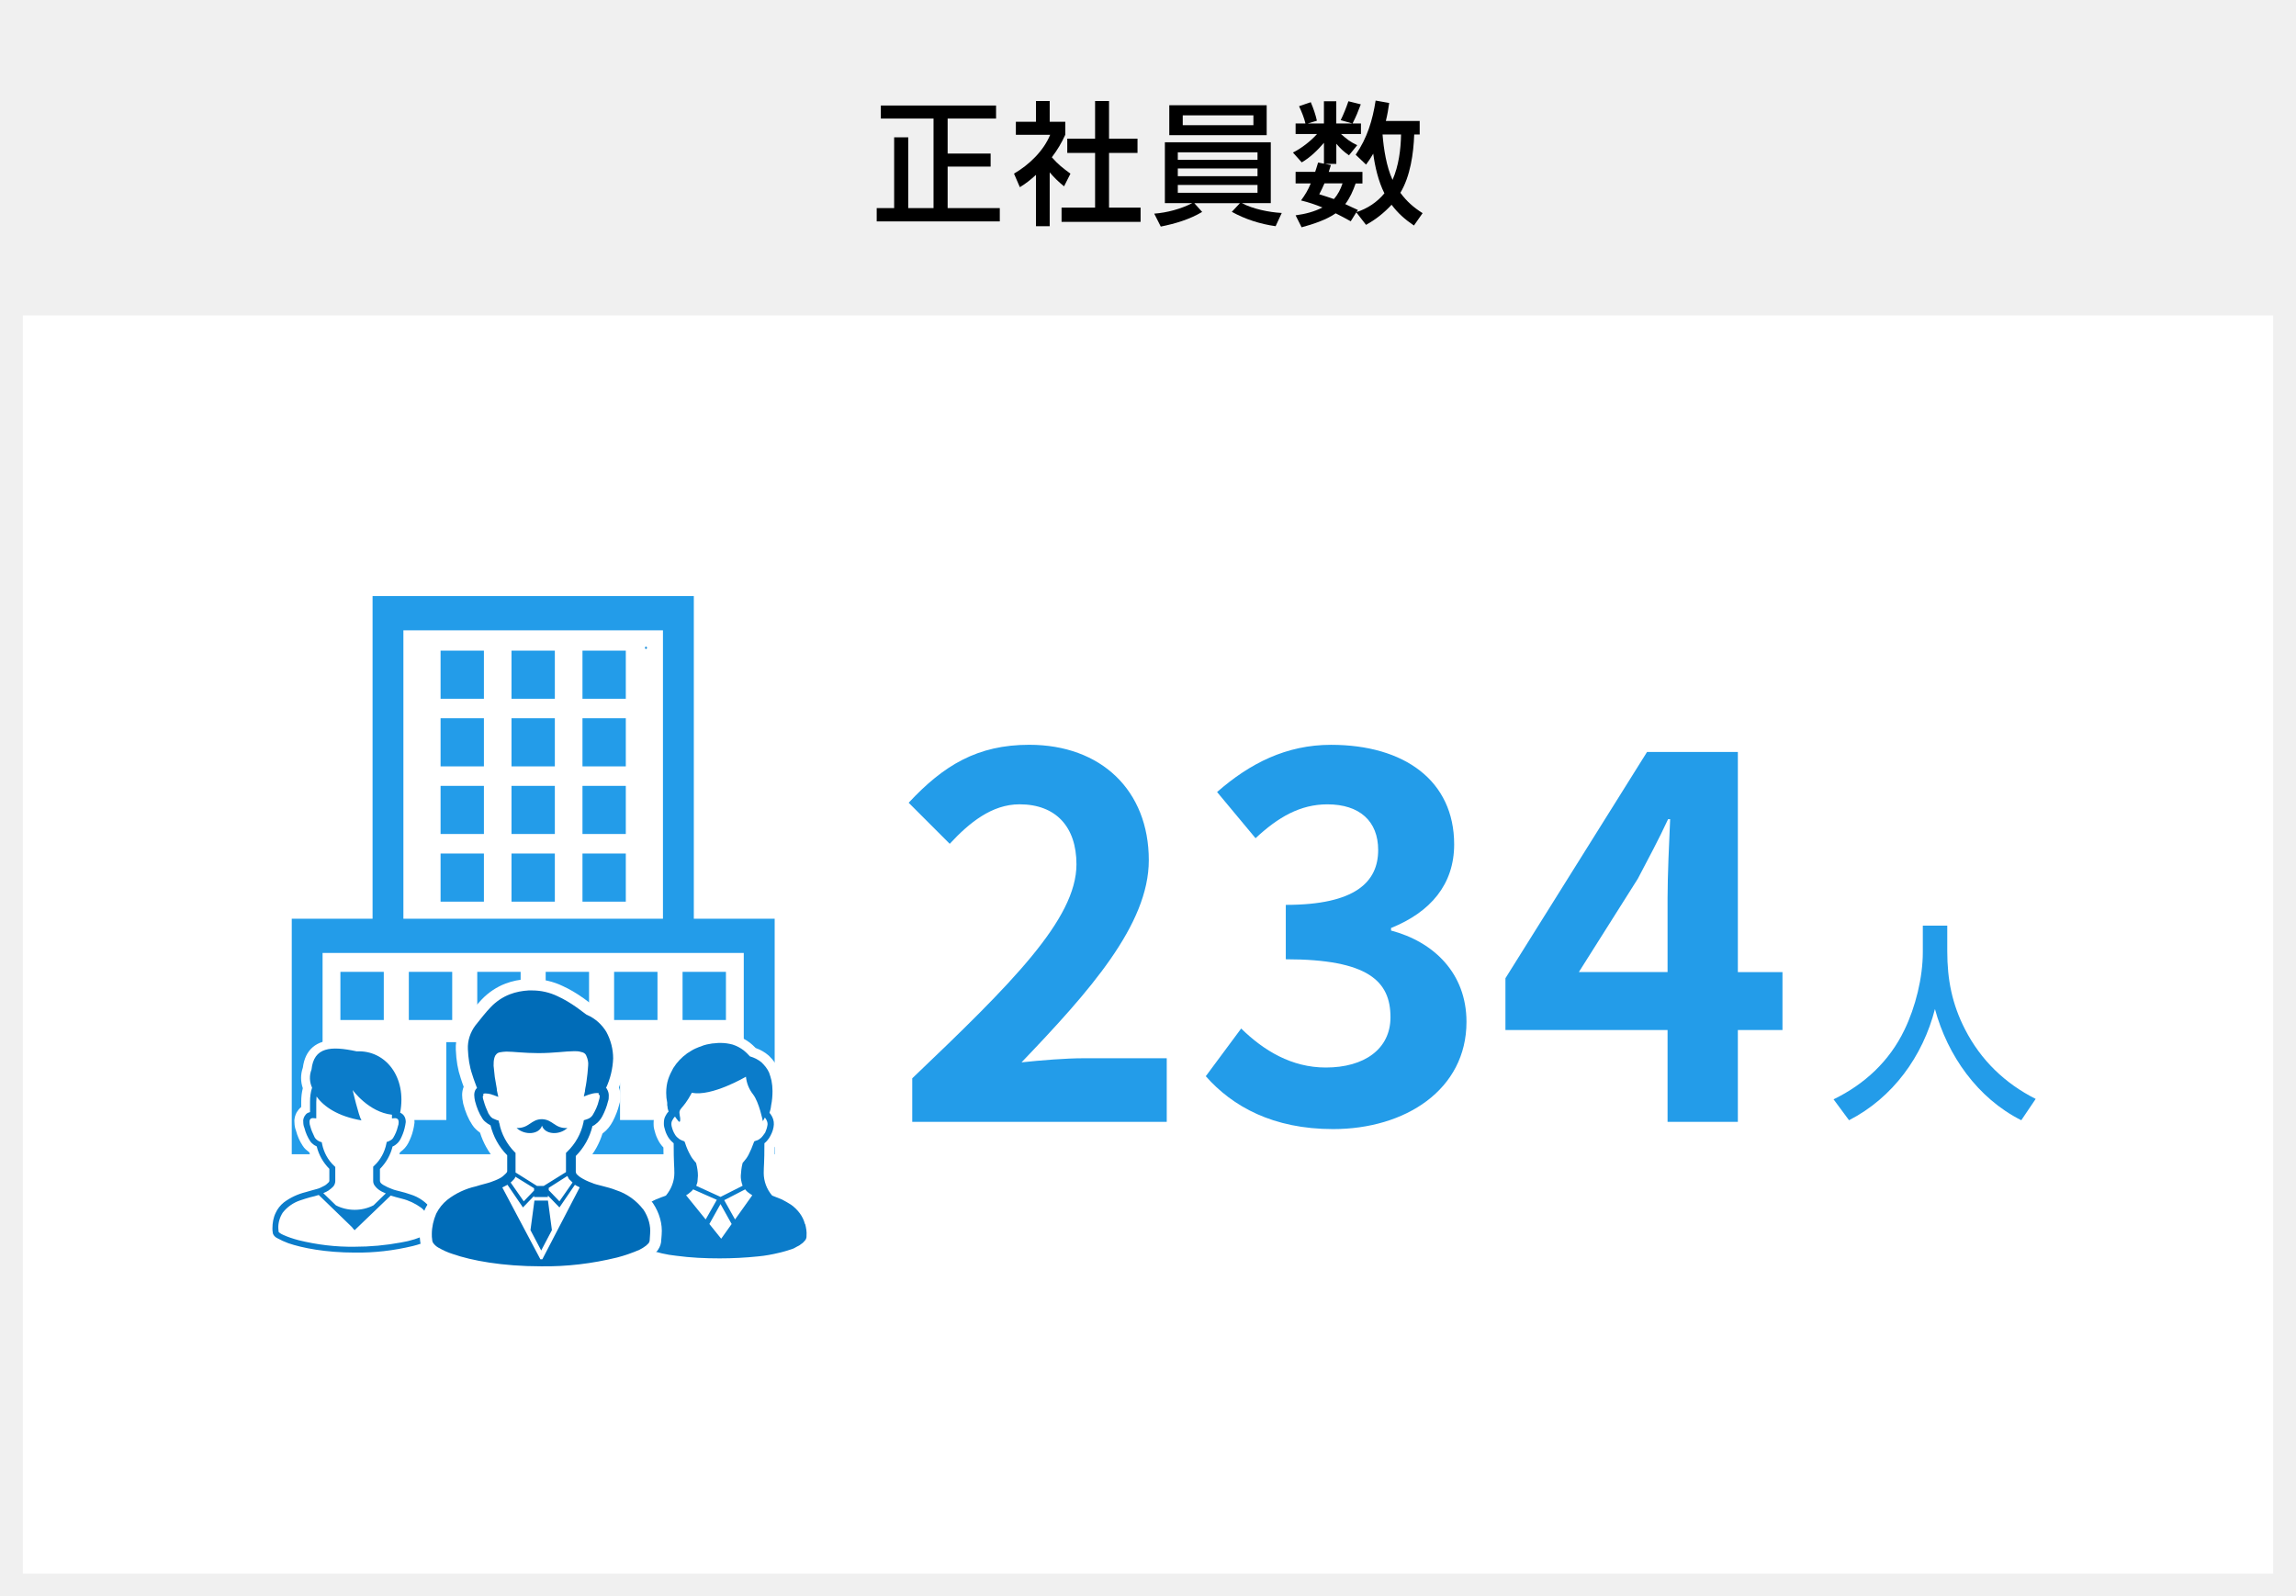
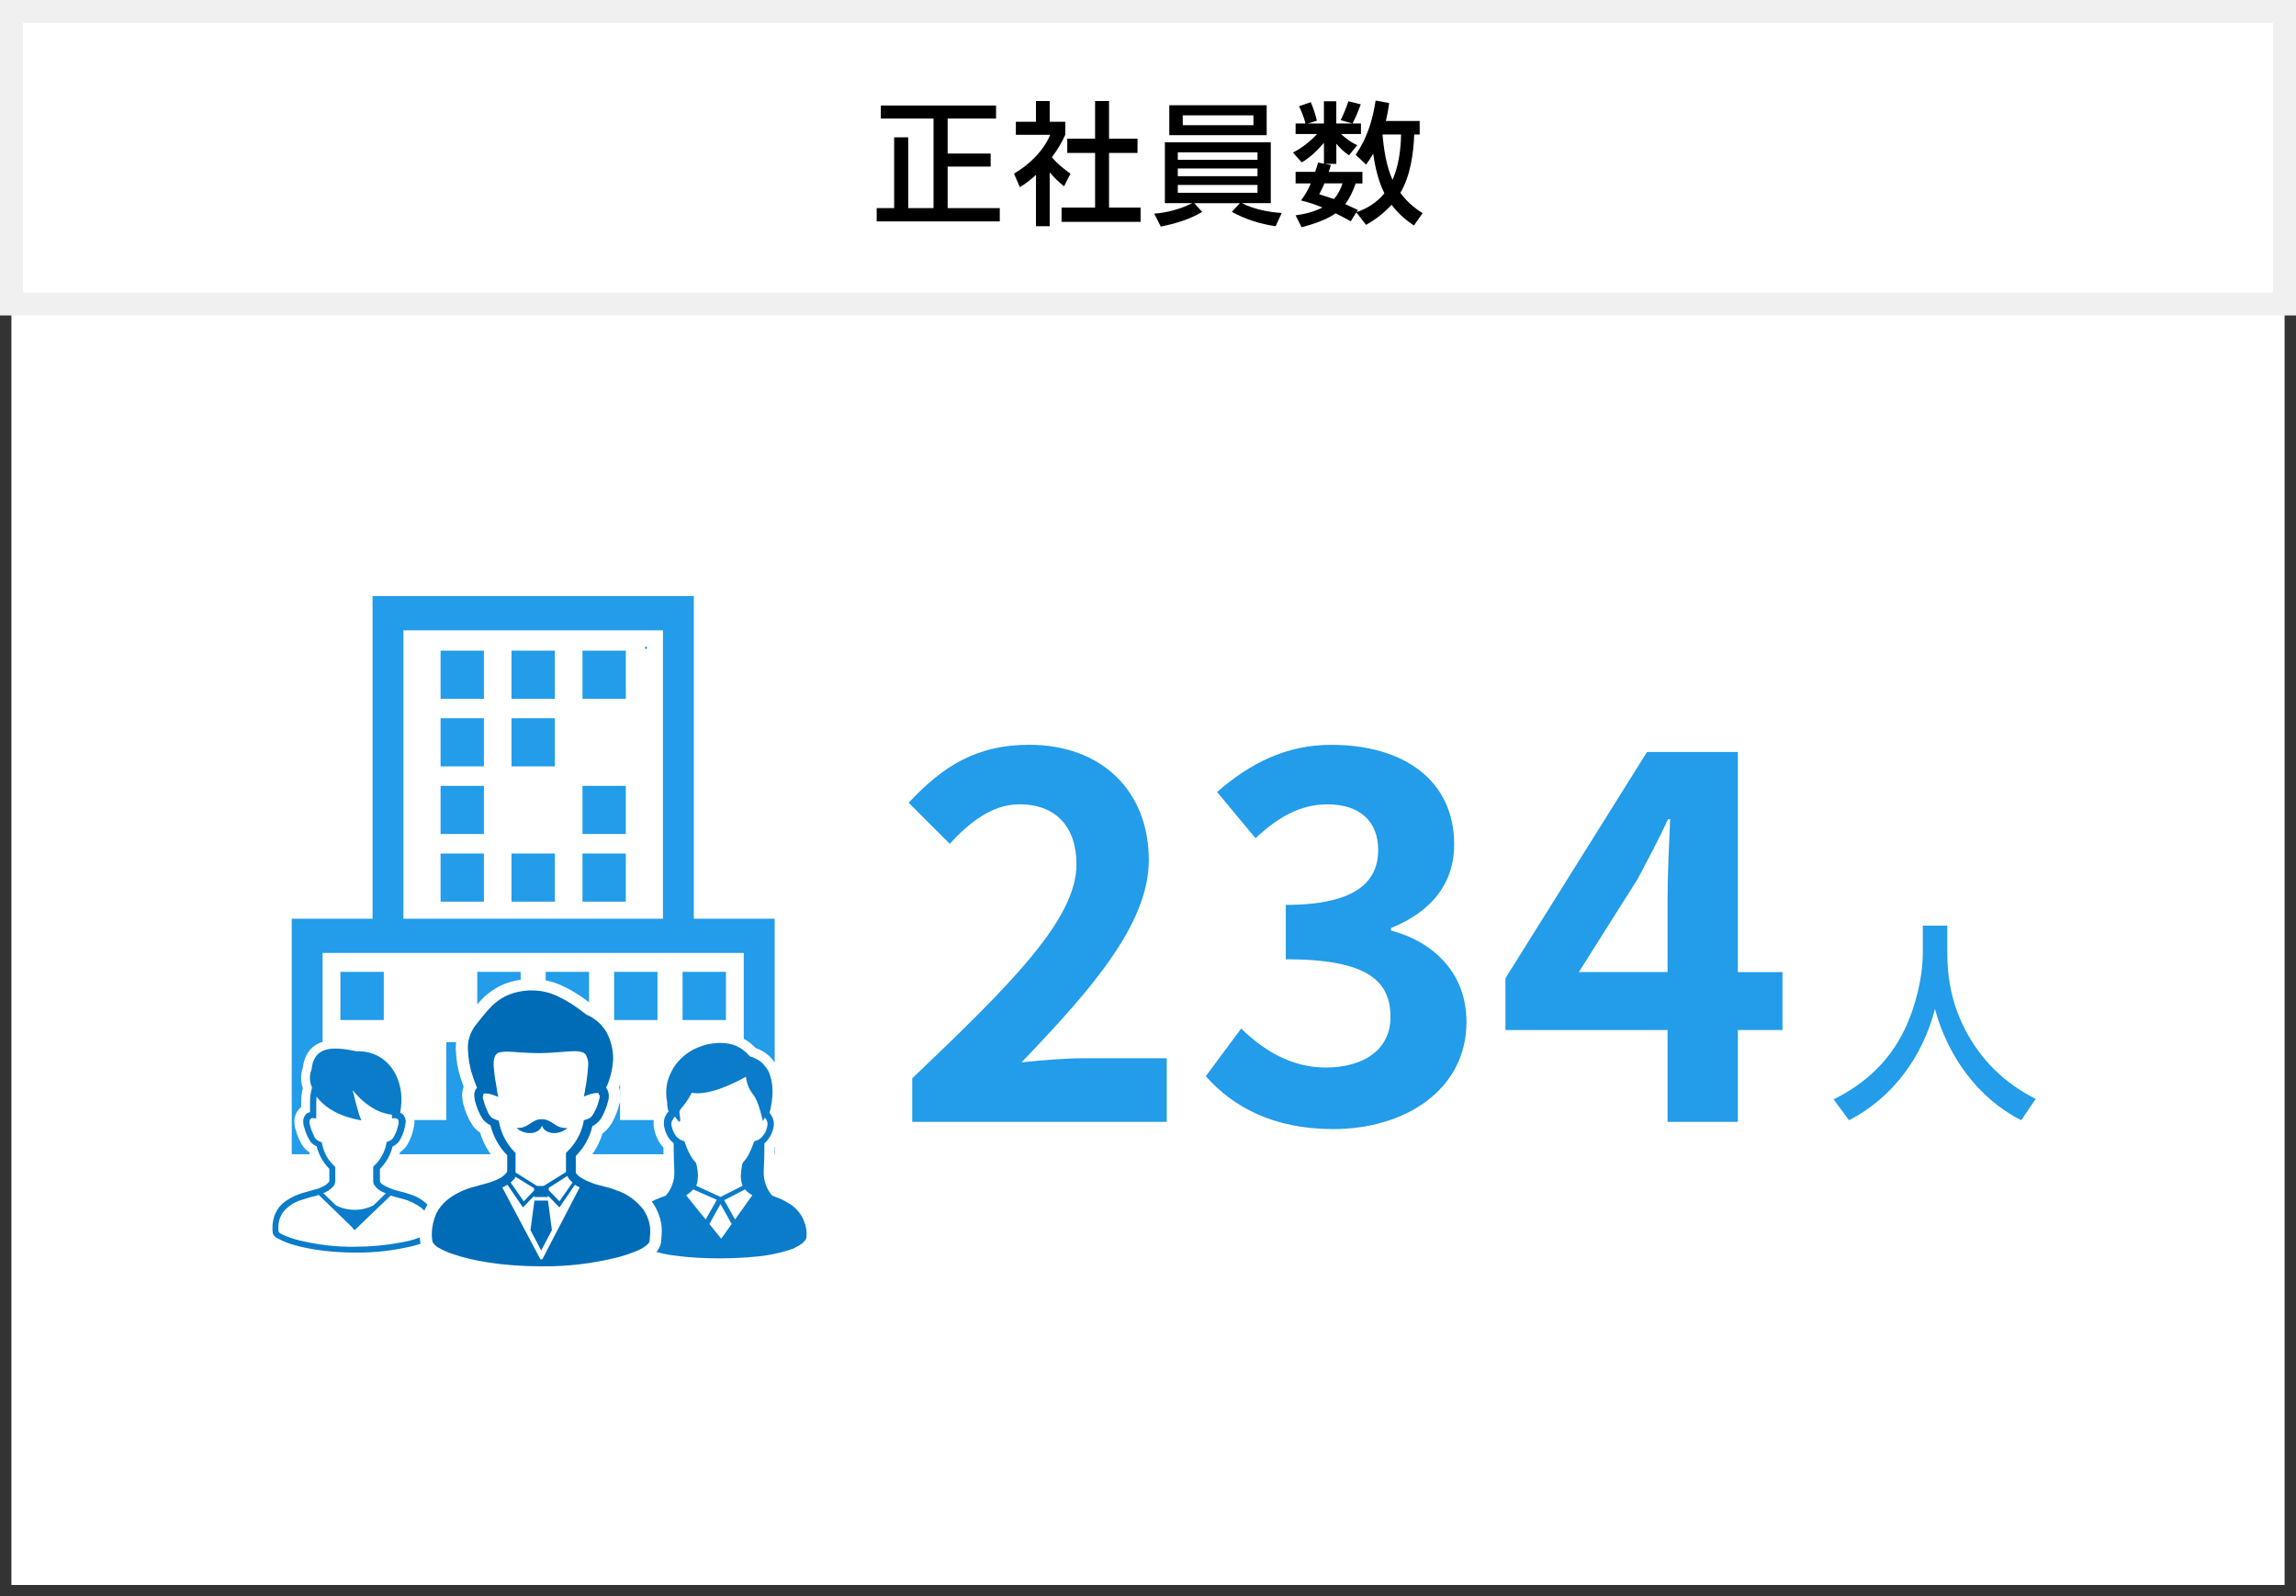
<svg xmlns="http://www.w3.org/2000/svg" width="604" height="420" viewBox="0 0 604 420">
  <rect x="0" y="0" width="604" height="420" fill="#333333" stroke="none" />
  <defs>
    <style>.uuid-820898b7-aad4-400d-a531-f20d662869ce,.uuid-d3000d0d-5e2c-472c-9499-2fa647f63a8c,.uuid-4bcab833-a1a4-4e34-af62-bc4ce836cd66,.uuid-bfb29859-462d-4405-a89e-ca06ae214e59,.uuid-c306b8cb-3545-485a-91e1-1f15463afb95,.uuid-121f556a-7e8a-404d-be14-e487ca10e020,.uuid-fa4b9308-f8f2-4ee6-8e62-b80087b7712b{stroke-width:0px;}.uuid-d3000d0d-5e2c-472c-9499-2fa647f63a8c{fill:#198edc;}.uuid-4bcab833-a1a4-4e34-af62-bc4ce836cd66{fill:#0b7cca;}.uuid-bfb29859-462d-4405-a89e-ca06ae214e59{fill:#239ce9;}.uuid-c306b8cb-3545-485a-91e1-1f15463afb95{fill:#fff;}.uuid-121f556a-7e8a-404d-be14-e487ca10e020{fill:#f0f0f0;}.uuid-fa4b9308-f8f2-4ee6-8e62-b80087b7712b{fill:#006cb8;}</style>
  </defs>
  <g id="uuid-f3672cea-dcc1-49f7-82c9-52a94f25b0f6">
    <path class="uuid-c306b8cb-3545-485a-91e1-1f15463afb95" d="M601,417H3V3h598v414Z" />
-     <path class="uuid-121f556a-7e8a-404d-be14-e487ca10e020" d="M6,6v408h592V6H6ZM0,0h604v420H0V0Z" />
-     <path class="uuid-121f556a-7e8a-404d-be14-e487ca10e020" d="M601,80H3V3h598v77Z" />
+     <path class="uuid-121f556a-7e8a-404d-be14-e487ca10e020" d="M601,80V3h598v77Z" />
    <path class="uuid-121f556a-7e8a-404d-be14-e487ca10e020" d="M6,6v71h592V6H6ZM0,0h604v83H0V0Z" />
  </g>
  <g id="uuid-dfe82784-5280-4c1e-9ccf-e0599420a508">
    <path class="uuid-820898b7-aad4-400d-a531-f20d662869ce" d="M262.03,27.76v3.43h-12.74v9.21h11.31v3.43h-11.31v10.92h13.72v3.5h-32.38v-3.5h4.59v-18.62h3.71v18.62h6.65v-23.56h-13.86v-3.43h30.31Z" />
    <path class="uuid-820898b7-aad4-400d-a531-f20d662869ce" d="M276.14,59.51h-3.61v-13.51c-1.4,1.29-2.59,2.24-4.24,3.25l-1.54-3.57c3.96-2.31,7.74-5.92,9.52-10.22h-9.03v-3.43h5.29v-5.46h3.61v5.46h4.1v3.43c-1.05,2.27-2.03,3.92-3.54,5.92,1.82,2.03,2.77,2.73,4.9,4.31l-1.68,3.33c-1.47-1.19-2.56-2.24-3.78-3.68v14.18ZM291.75,26.57v9.91h7.49v3.75h-7.49v14.39h8.3v3.75h-20.79v-3.75h8.82v-14.39h-7.32v-3.75h7.32v-9.91h3.68Z" />
    <path class="uuid-820898b7-aad4-400d-a531-f20d662869ce" d="M337.18,56.04l-1.61,3.47c-4.03-.56-7.98-1.82-11.52-3.78l2.14-2.28h-12.01l2.07,2.31c-3.4,2-7.07,3.08-10.89,3.85l-1.72-3.4c3.36-.25,7-1.23,10.01-2.77h-7.21v-16h27.86v16h-7.6c2.84,1.54,7.21,2.42,10.47,2.59ZM333.22,27.69v7.88h-25.62v-7.88h25.62ZM309.84,42.04h20.97v-1.96h-20.97v1.96ZM309.84,46.35h20.97v-2.03h-20.97v2.03ZM309.84,50.72h20.97v-2.06h-20.97v2.06ZM311.14,32.94h18.59v-2.59h-18.59v2.59Z" />
    <path class="uuid-820898b7-aad4-400d-a531-f20d662869ce" d="M373.47,31.78v3.61h-1.44c-.18,5.04-1.02,10.96-3.64,15.33,1.68,2.28,3.47,3.85,5.85,5.36l-2.28,3.25c-2.35-1.58-4.2-3.22-5.88-5.46-2.07,2.21-4.1,3.82-6.72,5.29l-2.56-3.29-1.47,2.35c-1.3-.73-2.63-1.44-3.96-2.1-2.42,1.72-6.09,2.91-8.96,3.68l-1.58-3.15c2.56-.35,4.8-.91,7.07-2.06-1.89-.77-3.64-1.37-5.64-1.85,1.16-1.61,1.79-2.66,2.56-4.48h-3.99v-3.05h5.15c.28-.81.52-1.65.77-2.45l1.54.31v-5.5c-1.65,1.93-3.64,3.89-5.85,5.15l-2.31-2.59c2.17-1.05,4.73-3.05,6.34-4.87h-5.64v-2.77h2.59c-.35-1.47-.88-2.8-1.68-4.55l3.08-1.05c.7,1.65,1.23,3.15,1.61,4.87l-2.42.73h4.27v-5.85h3.25v5.85h4.24l-3.08-.88c.74-1.51,1.4-3.12,2.03-4.97l3.26.81c-.81,2.14-1.16,3.01-2.17,5.04h2.21v2.77h-5.25c1.57,1.37,2.35,2.03,4.27,2.94l-2.17,2.66c-1.47-1.02-2.17-1.71-3.33-3.04v5.29h-3.04l1.61.32c-.17.59-.35,1.19-.56,1.79h8.86v3.05h-1.79c-.67,1.92-1.5,3.81-2.73,5.43,1.12.52,2.21,1.05,3.33,1.54l-.35.56c2.87-.94,5.39-2.59,7.32-4.94-1.58-3.12-2.49-7.04-2.94-10.43-.63,1.08-1.12,1.85-1.89,2.87l-2.73-2.59c3.01-4.34,4.45-9.07,5.25-14.25l3.57.63c-.21,1.57-.49,3.15-.88,4.73h8.89ZM347.05,51.11c1.29.42,2.59.81,3.85,1.26,1.12-1.26,1.75-2.56,2.28-4.13h-4.76c-.39.98-.88,1.92-1.37,2.87ZM368.57,35.39h-4.87c.31,3.82,1.02,8.44,2.63,11.94,1.61-3.68,2.17-7.95,2.24-11.94Z" />
    <path class="uuid-bfb29859-462d-4405-a89e-ca06ae214e59" d="M239.99,283.69c26.05-24.84,43.19-41.84,43.19-56.29,0-9.85-5.4-15.79-14.98-15.79-7.29,0-13.23,4.86-18.36,10.39l-10.8-10.8c9.18-9.85,18.09-15.25,31.72-15.25,18.9,0,31.45,12.01,31.45,30.37,0,17.01-15.66,34.55-33.48,53.18,4.99-.54,11.61-1.08,16.33-1.08h21.87v16.74h-66.95v-11.47Z" />
    <path class="uuid-bfb29859-462d-4405-a89e-ca06ae214e59" d="M317.2,283.15l9.31-12.55c5.94,5.8,13.23,10.26,22.27,10.26,10.12,0,17.01-4.86,17.01-13.23,0-9.45-5.8-15.25-27.54-15.25v-14.31c18.36,0,24.3-6.07,24.3-14.44,0-7.56-4.86-12.01-13.36-12.01-7.15,0-12.96,3.37-18.9,8.91l-10.12-12.15c8.64-7.56,18.22-12.42,29.97-12.42,19.3,0,32.4,9.45,32.4,26.19,0,10.53-6.21,17.82-16.6,22v.67c11.2,2.97,19.84,11.2,19.84,24.03,0,17.82-16.06,28.21-35.09,28.21-15.79,0-26.46-5.94-33.48-13.9Z" />
    <path class="uuid-bfb29859-462d-4405-a89e-ca06ae214e59" d="M438.68,271h-42.65v-13.63l37.25-59.53h23.89v57.91h11.74v15.25h-11.74v24.16h-18.49v-24.16ZM438.68,255.75v-19.44c0-5.8.41-14.98.68-20.79h-.54c-2.43,5.26-5.13,10.26-7.96,15.66l-15.52,24.57h23.35Z" />
    <path class="uuid-bfb29859-462d-4405-a89e-ca06ae214e59" d="M512.26,243.54v6.76c0,7.42,1.26,13.86,4.67,20.51,4.18,8.14,10.45,14.19,18.59,18.31l-3.79,5.61c-11.49-5.77-19.41-17.05-22.71-29.26-3.19,12.43-11.05,23.32-22.6,29.26l-4.07-5.5c8.14-3.96,14.68-10.01,18.64-18.26,2.91-5.99,4.84-13.75,4.84-20.46v-6.98h6.43Z" />
    <path class="uuid-bfb29859-462d-4405-a89e-ca06ae214e59" d="M182.52,241.71v-84.89h-84.51v84.89h-21.26v61.97h127.04v-61.97h-21.26ZM106.12,165.83h68.28v75.88h-68.28v-75.88ZM155,294.67h-29.47v-11.47h29.47v11.47ZM195.66,294.67h-32.55v-20.48h0s-45.7,0-45.7,0v20.48h-32.55v-43.95h110.8v43.95Z" />
    <path class="uuid-d3000d0d-5e2c-472c-9499-2fa647f63a8c" d="M169.94,170.14c-.12-.04-.27.13-.27.3s.12.3.27.3.27-.13.27-.3-.12-.3-.27-.3Z" />
    <rect class="uuid-bfb29859-462d-4405-a89e-ca06ae214e59" x="153.23" y="224.56" width="11.4" height="12.66" />
    <rect class="uuid-bfb29859-462d-4405-a89e-ca06ae214e59" x="134.56" y="224.56" width="11.4" height="12.66" />
    <rect class="uuid-bfb29859-462d-4405-a89e-ca06ae214e59" x="115.9" y="224.56" width="11.4" height="12.66" />
    <rect class="uuid-bfb29859-462d-4405-a89e-ca06ae214e59" x="153.23" y="206.76" width="11.4" height="12.66" />
-     <rect class="uuid-bfb29859-462d-4405-a89e-ca06ae214e59" x="134.56" y="206.76" width="11.4" height="12.66" />
    <rect class="uuid-bfb29859-462d-4405-a89e-ca06ae214e59" x="115.9" y="206.76" width="11.4" height="12.66" />
-     <rect class="uuid-bfb29859-462d-4405-a89e-ca06ae214e59" x="153.23" y="188.97" width="11.4" height="12.66" />
    <rect class="uuid-bfb29859-462d-4405-a89e-ca06ae214e59" x="134.56" y="188.97" width="11.4" height="12.66" />
    <rect class="uuid-bfb29859-462d-4405-a89e-ca06ae214e59" x="115.9" y="188.97" width="11.4" height="12.66" />
    <rect class="uuid-bfb29859-462d-4405-a89e-ca06ae214e59" x="153.23" y="171.18" width="11.4" height="12.66" />
    <rect class="uuid-bfb29859-462d-4405-a89e-ca06ae214e59" x="134.56" y="171.18" width="11.4" height="12.66" />
    <rect class="uuid-bfb29859-462d-4405-a89e-ca06ae214e59" x="115.9" y="171.18" width="11.4" height="12.66" />
    <rect class="uuid-bfb29859-462d-4405-a89e-ca06ae214e59" x="179.56" y="255.69" width="11.41" height="12.67" />
    <rect class="uuid-bfb29859-462d-4405-a89e-ca06ae214e59" x="161.55" y="255.69" width="11.41" height="12.67" />
    <rect class="uuid-bfb29859-462d-4405-a89e-ca06ae214e59" x="143.55" y="255.69" width="11.41" height="12.67" />
    <rect class="uuid-bfb29859-462d-4405-a89e-ca06ae214e59" x="125.55" y="255.69" width="11.41" height="12.67" />
-     <rect class="uuid-bfb29859-462d-4405-a89e-ca06ae214e59" x="107.55" y="255.69" width="11.41" height="12.67" />
    <rect class="uuid-bfb29859-462d-4405-a89e-ca06ae214e59" x="89.55" y="255.69" width="11.41" height="12.67" />
    <path class="uuid-c306b8cb-3545-485a-91e1-1f15463afb95" d="M189.27,333.64c-4.41,0-8.28-.23-11.83-.71-2.43-.25-5.08-.84-7.79-1.75-1.28-.41-2.4-.96-3.5-1.7l-.07-.05c-.52-.38-1.02-.85-1.42-1.35-.38-.42-.57-.84-.68-1.07l-.08-.16-.11-.3c-.1-.27-.26-.71-.28-1.32-.1-1.95.25-3.89,1.02-5.59.75-1.57,1.71-2.86,2.87-3.88.75-.62,1.47-1.13,2.33-1.65,1.03-.6,2.14-1.1,3.34-1.53.1-.04.24-.09.38-.14.81-1.17,1.24-2.47,1.24-3.8,0-.66-.02-1.14-.05-1.74-.05-.98-.11-2.29-.12-5-.64-.67-1.15-1.41-1.52-2.22-.47-.92-.69-1.78-.89-2.54-.17-.65-.17-1.16-.17-1.57,0-.81.08-2.01.76-3.19.08-.15.16-.29.24-.43l-.02-.08v-.31c-.09-.39-.09-.71-.09-.9v-.27c-.18-.94-.27-1.89-.27-2.82,0-1.54.22-3.01.65-4.37.4-1.17.9-2.26,1.54-3.4l.07-.11c1.12-1.78,2.58-3.32,4.32-4.59l.09-.07.1-.06c.18-.11.35-.22.53-.33.58-.37,1.24-.79,2.02-1.13l.12-.05.12-.04.05-.03c.25-.12.5-.23.75-.31.48-.15.88-.31,1.28-.46l.15-.05c.68-.22,1.26-.33,1.91-.44h.07c.39-.09.86-.19,1.48-.2.67-.09,1.28-.09,1.82-.09,1.22,0,2.5.18,3.81.52l.14.04c1.36.44,2.62,1.11,3.75,1.98.5.41.99.85,1.46,1.34,1.3.47,2.43,1.12,3.37,1.94l.1.09c1.2,1.16,2,2.27,2.53,3.5l.03.09c.32.82.52,1.59.71,2.34l.02.08.02.09c.21,1.12.31,2.15.31,3.21,0,1.52-.13,2.89-.39,4.18-.05.39-.11.76-.19,1.09.08.13.14.26.2.37.68,1.31.88,2.82.59,4.36-.21,1.2-.7,2.42-1.49,3.7l-.07.1c-.22.31-.47.66-.8,1.02-.01,2.72-.08,4.02-.12,5.01-.03.6-.05,1.08-.05,1.74,0,1.35.44,2.71,1.23,3.81.22.09.43.17.64.26.41.17.82.33,1.25.5l.16.06.15.08c.83.45,1.69.91,2.58,1.48l.12.08c2.37,1.72,3.97,3.97,4.63,6.51.26,1.01.54,2.35.44,3.82,0,.38-.02.94-.27,1.52-.14.39-.37.87-.81,1.34-.43.53-.92.97-1.48,1.33-.44.36-.9.6-1.27.78-.72.45-1.43.77-2.19.99-1.12.39-2.2.67-3.2.91-2.07.5-4.06.84-5.9,1.01-3.43.35-6.93.53-10.38.53Z" />
    <path class="uuid-4bcab833-a1a4-4e34-af62-bc4ce836cd66" d="M211.75,322.03c-.53-2.06-1.87-3.78-3.64-5.07-.8-.52-1.6-.95-2.4-1.38-.89-.34-1.69-.69-2.58-1.03-1.42-1.63-2.22-3.78-2.22-5.93,0-1.89.18-2.41.18-7.83.53-.43.89-.86,1.24-1.38.53-.86.98-1.81,1.16-2.84.18-.95.09-1.89-.36-2.75-.18-.34-.44-.77-.71-1.03.18-.52.36-1.2.44-1.98.27-1.29.36-2.58.36-3.78,0-.95-.09-1.81-.27-2.75-.18-.69-.36-1.38-.62-2.06-.44-1.03-1.16-1.89-1.95-2.67-.89-.77-1.95-1.29-3.11-1.63-.53-.6-1.07-1.12-1.6-1.55-.89-.69-1.87-1.2-2.93-1.55-.98-.26-2.04-.43-3.11-.43-.53,0-1.07,0-1.6.09-.53,0-.89.09-1.33.17-.53.09-.98.17-1.51.34-.44.17-.89.34-1.42.52-.27.09-.53.26-.8.34-.8.34-1.51.86-2.22,1.29-1.42,1.03-2.67,2.32-3.64,3.87-.53.95-.98,1.89-1.33,2.92-.36,1.12-.53,2.32-.53,3.61,0,.86.09,1.72.27,2.58v.52c0,.17,0,.34.09.52v.34l.27.95c-.36.34-.62.77-.8,1.12-.36.6-.44,1.29-.44,1.98,0,.34,0,.6.09.95.18.69.36,1.38.71,2.06.36.77.89,1.46,1.6,2.06q.09.09.18.17c0,5.42.18,5.93.18,7.83,0,2.15-.8,4.21-2.22,5.93-.36.17-.71.26-1.16.43-.98.34-1.95.77-2.84,1.29-.71.43-1.33.86-1.95,1.38-.98.86-1.69,1.89-2.22,3.01-.62,1.38-.89,2.92-.8,4.47,0,.26.09.43.18.69.09.17.18.43.36.6.27.34.62.69.98.95.89.6,1.78,1.03,2.84,1.38,2.31.77,4.8,1.38,7.29,1.63,3.82.52,7.64.69,11.46.69,3.38,0,6.75-.17,10.13-.52,1.87-.17,3.73-.52,5.51-.95,1.07-.26,2.04-.52,3.02-.86.62-.17,1.16-.43,1.69-.77.36-.17.71-.34.98-.6.44-.26.8-.6,1.07-.95.18-.17.27-.34.36-.6.09-.17.09-.43.09-.69.09-1.03-.09-2.06-.36-3.1ZM180.48,314.47c.36-.17.71-.43.98-.69.36-.26.62-.52.89-.86l6.22,2.75-2.93,5.16-5.15-6.36ZM189.72,325.9l-3.11-3.87,2.93-5.25,2.93,5.25-2.75,3.87ZM193.36,320.83l-2.84-5.07,5.51-2.84c.09.17.27.26.36.43.44.43.98.77,1.51,1.12l-4.53,6.36ZM200.11,299.42c-.36.34-.8.6-1.24.69l-.44.17-.18.43c-.36,1.03-.8,2.06-1.33,3.1-.36.69-.8,1.29-1.33,1.89l-.18.17-.09.26c-.27,1.03-.36,2.06-.44,3.18,0,.43,0,.77.09,1.2s.18.95.36,1.38v.09l-5.78,2.92-6.4-2.92c.18-.43.36-.95.36-1.46,0-.43.09-.77.09-1.2,0-1.03-.18-2.15-.44-3.18l-.09-.26-.18-.17c-.53-.6-.98-1.2-1.33-1.89-.53-.95-.98-1.98-1.33-3.1l-.18-.43-.44-.17c-.27-.09-.62-.26-.89-.43-.44-.34-.89-.69-1.16-1.2-.44-.69-.71-1.46-.89-2.24-.09-.6-.09-1.12.27-1.63.18-.34.36-.6.62-.86.27.43.62.86.98,1.29.44.43.53-.6.27-1.63-.36-2.06.62-1.12,3.2-5.93,5.15,1.12,14.22-4.21,14.22-4.21.18,1.72.8,3.27,1.87,4.64,1.6,2.06,2.58,7.05,2.58,7.05,0,0,.27-.43.53-.95.18.26.36.43.44.69.27.52.36,1.03.18,1.63-.09.6-.36,1.12-.53,1.63-.36.52-.71,1.03-1.16,1.46h0Z" />
    <path class="uuid-c306b8cb-3545-485a-91e1-1f15463afb95" d="M93.33,331.83c-9.65,0-15.99-1.81-18.26-2.59-1.22-.45-2.31-.95-3.27-1.49-.71-.36-1.35-.94-1.77-1.59-.34-.5-.53-1.05-.58-1.61-.09-.52-.09-.99-.09-1.38,0-1.84.35-3.5,1.05-4.95.6-1.35,1.57-2.58,2.79-3.57l.07-.05c1.91-1.43,4.08-2.46,6.47-3.07.69-.22,1.35-.39,1.88-.53.37-.1.71-.18.97-.27l.09-.03.09-.02c.44-.11,1-.42,1.19-.52l.11-.06.12-.05s.09-.05.14-.09v-1.55c-1.36-1.56-2.37-3.35-2.99-5.27l-.08-.05-.08-.06c-.49-.38-1.1-.85-1.54-1.57-.79-1.19-1.4-2.55-1.77-3.98-.27-.67-.4-1.37-.41-2.18-.11-1.02.23-1.96.55-2.58l.04-.08.05-.07c.25-.4.6-.89,1.14-1.32v-1.41c0-1.27.14-2.43.42-3.54-.61-1.76-.61-3.65.01-5.41.6-4.75,3.56-7.25,8.56-7.25,1.6,0,3.45.23,5.81.73.12,0,.24,0,.36,0,3.85,0,7.36,1.6,9.87,4.52,2.84,3.3,4.08,7.94,3.48,12.89.29.3.54.65.74,1.03.38.73.55,1.5.55,2.42v.16l-.05.33c-.08.53-.16,1.12-.33,1.72-.26,1.08-.68,2.18-1.25,3.28-.47.91-1.17,1.7-2.07,2.36l-.1.07c-.61,1.92-1.63,3.71-2.99,5.27v1.56c.59.33,1.15.58,1.72.78l.12.05c.25.1.68.21,1.18.34l.94.24c.77.2,1.64.43,2.6.78,2.63.83,4.95,2.48,6.52,4.63l.08.12c1.14,1.77,1.84,3.87,2.04,6.07v.1s0,.1,0,.1c0,.26-.02.52-.05.78-.01.11-.03.22-.03.34,0,.66-.21,1.32-.62,1.91-.28.41-.57.69-.75.87l-.09.09-.1.08c-.38.3-.99.72-1.72,1.08-1.69.78-3.3,1.34-4.95,1.74-4.99,1.19-10.01,1.79-14.92,1.79-.3,0-.59,0-.89,0ZM75.53,322.89c1.03.46,2.19.86,3.64,1.25,4.3,1.06,8.66,1.61,12.93,1.64l-1.08-1.22-.18-.23-7.65-7.41c-.08.02-.16.04-.25.06-.25.06-.51.12-.77.19-.57.15-1.16.35-1.8.56l-.7.23c-1.31.44-2.52,1.28-3.37,2.35-.49.79-.76,1.71-.76,2.57ZM94.41,325.76c3.6-.06,7.16-.42,10.64-1.07,1.99-.31,3.95-.9,5.9-1.77-.05-.69-.21-1.37-.47-1.96-.35-.66-.69-1.1-1.12-1.43-1.28-.93-2.72-1.61-4.21-1.97-.41-.11-.74-.2-1.06-.28-.23-.06-.45-.12-.67-.18l-9.02,8.66Z" />
    <path class="uuid-4bcab833-a1a4-4e34-af62-bc4ce836cd66" d="M113.44,318.08c-1.31-1.79-3.24-3.14-5.4-3.81-1-.37-1.93-.6-2.78-.82s-1.54-.37-2.08-.6c-.85-.3-1.62-.67-2.39-1.12-.23-.15-.54-.37-.69-.6-.08-.15-.15-.3-.15-.45v-3.14c1.62-1.64,2.78-3.66,3.32-5.9.23-.07.46-.22.69-.37.62-.45,1.08-.97,1.39-1.57.46-.9.85-1.87,1.08-2.84.15-.52.23-1.12.31-1.64,0-.52-.08-.97-.31-1.42s-.62-.82-1.16-1.05c1.78-9.41-3.86-16.51-11.43-16.14-6.87-1.49-11.27-1.12-11.89,4.78-.62,1.57-.54,3.29.15,4.78-.39,1.2-.54,2.39-.54,3.66v2.76c-.23.07-.39.15-.62.22-.39.22-.62.52-.85.9-.23.45-.39.97-.31,1.42,0,.6.08,1.12.31,1.64.31,1.27.85,2.47,1.54,3.51.23.37.62.67,1,.97.23.15.46.22.69.37.54,2.24,1.7,4.26,3.32,5.9v3.14c0,.15-.08.3-.23.45-.39.37-.77.75-1.31.97-.54.3-1.16.6-1.78.75-.69.22-1.78.45-2.93.82-2.08.52-4.01,1.42-5.71,2.69-.93.75-1.7,1.72-2.16,2.76-.62,1.27-.85,2.69-.85,4.03,0,.37,0,.75.08,1.12,0,.22.08.45.23.67.23.37.62.67.93.82.93.52,1.93.97,2.93,1.34,3.71,1.27,9.88,2.47,17.52,2.47,5.1.07,10.19-.52,15.21-1.72,1.54-.37,3.01-.9,4.48-1.57.46-.22.93-.52,1.31-.82.15-.15.31-.3.46-.52.15-.22.23-.45.23-.67,0-.37.08-.75.08-1.12-.15-1.72-.69-3.51-1.7-5.08ZM86.5,313.15c.46-.3.77-.6,1.16-.97.31-.37.54-.9.54-1.42v-3.74l-.23-.22c-1.7-1.57-2.78-3.59-3.24-5.83l-.08-.45-.46-.15c-.23-.07-.46-.22-.69-.37-.39-.3-.69-.6-.85-1.05-.39-.82-.77-1.64-1-2.54-.15-.37-.23-.82-.23-1.2,0-.22,0-.45.15-.67.08-.15.23-.3.39-.3.08-.07.23-.07.39-.07l.85.07v-4.33c0-.45.08-.9.08-1.42,1.93,2.69,5.64,5.23,11.81,6.28-.77-1.27-2.32-7.99-2.32-7.99,0,0,4.17,5.83,10.34,6.5v.97l.85-.07c.15,0,.39.07.54.15.08.07.15.15.23.22.08.22.15.45.15.67,0,.45-.08.82-.23,1.2-.23,1.05-.69,2.09-1.24,2.99-.15.22-.31.37-.54.52-.23.15-.46.22-.69.37l-.46.15-.08.45c-.46,2.24-1.54,4.26-3.24,5.83l-.23.22v3.74c0,.52.15.97.54,1.42.46.6,1.08,1.05,1.78,1.42.31.15.69.3,1,.45l-3.24,3.14c-3.09,1.57-6.79,1.57-9.88,0l-3.32-3.21c.54-.22,1-.45,1.47-.75h0ZM113.21,324.13l-.08.07c-.23.22-.46.37-.69.52-2.24,1.05-4.55,1.79-6.95,2.17-4.01.75-8.11,1.12-12.2,1.12-4.94.07-9.88-.52-14.75-1.72-1.39-.37-2.78-.82-4.09-1.42-.39-.15-.69-.37-1-.6l-.15-.15c0-.3-.08-.6-.08-.9-.08-1.49.39-2.99,1.16-4.18,1.16-1.49,2.78-2.62,4.55-3.21.93-.3,1.78-.6,2.62-.82.85-.22,1.62-.37,2.24-.6h.08l8.72,8.44.23.3.46.52,9.5-9.12c.85.3,1.85.52,2.93.82,1.85.45,3.55,1.27,5.1,2.39.77.6,1.31,1.34,1.78,2.24.46,1.05.69,2.24.69,3.36-.08.15-.08.45-.08.75Z" />
    <path class="uuid-c306b8cb-3545-485a-91e1-1f15463afb95" d="M142.21,336.18c-9.13,0-17.93-1.24-24.13-3.39-1.4-.42-2.81-1.05-4.45-1.98-.85-.49-1.58-1.13-2.18-1.91l-.1-.14c-.48-.69-.76-1.46-.82-2.24-.12-.7-.12-1.34-.12-1.86,0-2.16.47-4.35,1.38-6.51l.04-.1.05-.1c.96-1.86,2.18-3.37,3.72-4.61,2.53-1.99,5.52-3.4,8.67-4.13.81-.26,1.59-.46,2.27-.65.55-.15,1.07-.28,1.34-.38.74-.27,1.43-.52,1.95-.8l.15-.08c.06-.03.15-.1.25-.18v-2.01c-1.78-2.05-3.12-4.47-3.95-7.11h-.01c-.69-.51-1.48-1.15-2.06-2.09-.99-1.48-1.79-3.35-2.34-5.47l-.03-.14c-.18-.89-.27-1.59-.27-2.21,0-.76.14-1.49.41-2.17-.25-.66-.53-1.44-.79-2.29-.75-2.19-1.16-4.56-1.28-7.43-.13-2.86.78-5.77,2.57-8.17l.7-.88c1.22-1.52,2.36-2.96,3.61-4.26,1.72-1.79,3.91-3.25,6.17-4.1,1.73-.67,3.71-1.08,5.85-1.21h.2s.94,0,.94,0c2.81,0,5.6.64,8.08,1.84,1.78.81,3.58,1.86,5.46,3.2.53.39.93.69,1.28.94.39.29.73.53,1.01.75l.07.06c2.58,1.15,4.83,3.15,6.32,5.64l.06.11c1.4,2.58,2.13,5.48,2.13,8.38v.12c-.1,2.57-.63,5.13-1.54,7.48.26.69.39,1.4.39,2.11s0,1.54-.34,2.49c-.36,1.42-.92,2.87-1.67,4.32-.65,1.25-1.55,2.34-2.57,3.1-.05.04-.09.08-.14.12-.82,2.64-2.14,5.01-3.96,7.1v2.03c.66.4,1.41.75,2.22,1.03l.17.06.16.08c.21.1.88.27,1.43.41l1.12.29c1.06.28,2.26.59,3.52,1.09,3.34,1.1,6.36,3.26,8.52,6.09l.11.15c1.71,2.55,2.52,5.48,2.28,8.28,0,.3-.03.6-.07.9-.02.15-.04.3-.04.46,0,.9-.29,1.79-.84,2.59l-.17.25-.97.94-.13.1c-.51.4-1.34.98-2.33,1.46l-.13.06c-2.16.93-4.29,1.67-6.32,2.18-6.58,1.62-13.2,2.43-19.72,2.43-.39,0-1.18,0-1.18,0ZM142.4,325.13l2.69-5.17-1.91-1.97h-1.62l-1.91,1.98,2.74,5.17Z" />
-     <path class="uuid-c306b8cb-3545-485a-91e1-1f15463afb95" d="M145.79,301.14c-1.18,0-2.27-.25-3.21-.71-.94.46-2.03.71-3.21.71h0c-2.08,0-4.13-.79-5.64-2.18l-5.94-5.47s8.21.25,8.21.25c.71,0,.94-.14,1.72-.66.99-.66,2.47-1.66,4.85-1.66h.11c2.29.08,3.73,1.06,4.68,1.7.75.51.97.64,1.5.64.06,0,.13,0,.19,0l8.58-.52-6.23,5.74c-1.5,1.39-3.56,2.18-5.64,2.18Z" />
    <path class="uuid-fa4b9308-f8f2-4ee6-8e62-b80087b7712b" d="M142.58,296.16c.73,2.32,4.49,2.63,6.68.61-3.34.2-3.76-2.22-6.68-2.32h0c-2.92,0-3.34,2.43-6.68,2.32,2.19,2.02,5.95,1.72,6.68-.61Z" />
    <polygon class="uuid-c306b8cb-3545-485a-91e1-1f15463afb95" points="136.32 324.18 137.84 312.83 146.9 312.83 148.42 324.18 142.37 335.68 136.32 324.18" />
    <path class="uuid-fa4b9308-f8f2-4ee6-8e62-b80087b7712b" d="M142.47,315.86h-1.88l-1.04,7.78,2.82,5.36,2.82-5.36-1.04-7.78h-1.67Z" />
    <path class="uuid-fa4b9308-f8f2-4ee6-8e62-b80087b7712b" d="M169.21,318.19c-1.78-2.32-4.28-4.14-7.1-5.05-1.25-.51-2.51-.81-3.65-1.11-1.15-.3-2.09-.51-2.71-.81-1.15-.4-2.19-.91-3.13-1.52-.31-.2-.63-.51-.94-.81-.1-.2-.21-.4-.21-.61v-4.14c2.19-2.22,3.65-4.85,4.39-7.88.31-.1.63-.3.84-.51.73-.51,1.36-1.31,1.78-2.12.63-1.21,1.15-2.53,1.46-3.84.21-.51.21-1.01.21-1.62s-.21-1.21-.52-1.72c-.1-.1-.1-.2-.21-.2,1.15-2.43,1.78-5.15,1.88-7.78,0-2.43-.63-4.85-1.78-6.97-1.15-1.92-2.92-3.54-5.01-4.45-.21-.1-.42-.2-.63-.4-.52-.4-1.25-.91-2.19-1.62-1.57-1.11-3.24-2.12-5.01-2.93-2.09-1.01-4.39-1.52-6.68-1.52h-.94c-1.67.1-3.34.4-4.91,1.01-1.88.71-3.65,1.92-5.01,3.34-1.36,1.41-2.61,3.03-4.07,4.85-1.36,1.82-2.09,4.04-1.98,6.27.1,2.32.42,4.55,1.15,6.67.42,1.41.94,2.63,1.25,3.54l-.31.3c-.31.51-.42,1.01-.42,1.52s.1,1.11.21,1.62c.42,1.62,1.04,3.23,1.98,4.65.31.51.84.91,1.25,1.21.31.2.52.3.84.51.73,2.93,2.19,5.66,4.39,7.88v4.14c0,.2-.1.4-.31.61-.52.51-1.04,1.01-1.67,1.31-.73.4-1.57.71-2.4,1.01s-2.3.61-3.86,1.11c-2.71.61-5.33,1.82-7.52,3.54-1.25,1.01-2.19,2.22-2.92,3.64-.73,1.72-1.15,3.54-1.15,5.36,0,.51,0,1.01.1,1.52,0,.3.1.61.31.91.31.4.73.81,1.25,1.11,1.25.71,2.51,1.31,3.86,1.72,4.91,1.72,13.05,3.23,23.18,3.23,6.79.1,13.47-.71,20.05-2.32,1.98-.51,3.97-1.21,5.85-2.02.63-.3,1.25-.71,1.78-1.11l.63-.61c.21-.3.31-.61.31-.91,0-.51.1-1.01.1-1.52.21-2.12-.42-4.45-1.78-6.47ZM131.3,295.45l-.1-.61-.63-.2c-.31-.1-.63-.3-.94-.4-.52-.3-.84-.81-1.15-1.31-.52-1.11-.94-2.22-1.25-3.34-.1-.3-.21-.61-.21-1.01,0-.1,0-.3.1-.4l.1-.1-.31-.81.21.51c.21-.1.42-.1.63-.1.52,0,.94.1,1.36.2.21.1.42.1.52.2h.1l1.36.51-.31-1.41s-.1-.3-.1-.81c-.1-.71-.31-1.82-.52-3.03-.1-1.01-.21-1.92-.31-2.93,0-.71,0-1.41.21-2.12.1-.3.21-.61.42-.81.21-.3.52-.51.94-.61.63-.1,1.25-.2,1.78-.2,1.88,0,4.7.4,8.46.4,4.07,0,7.21-.51,9.4-.51.63,0,1.15,0,1.78.2.63.1,1.15.4,1.36.91.42.91.63,1.82.52,2.73-.1,1.31-.21,2.73-.42,4.04-.1.71-.21,1.41-.31,1.82s-.1.81-.1.81l-.31,1.41,1.36-.51h0c.63-.2,1.36-.4,2.09-.4.21,0,.42,0,.52.1l.21-.71-.31,1.01c.1,0,.21.1.21.1.1.1.1.3.1.4,0,.3-.1.71-.21,1.01-.31,1.41-.94,2.73-1.67,3.94-.21.3-.42.51-.73.71-.31.2-.63.3-.94.4l-.63.2-.1.61c-.63,2.93-2.09,5.56-4.28,7.68l-.31.3v5.05l-5.85,3.64h-1.78l-5.64-3.54v-5.15l-.31-.3c-1.88-1.92-3.45-4.65-3.97-7.58h0ZM150.62,311.11l-3.45,4.95-2.82-2.93v-.61l4.91-3.13c.1.3.31.51.42.81.31.3.63.61.94.91ZM140.49,313.23l-2.71,2.83-3.45-4.95c.31-.2.52-.51.84-.81.21-.2.31-.4.42-.71l4.91,3.03v.61ZM142.68,331.32h-.52l-10.02-18.9c.42-.2.94-.51,1.36-.71l4.07,5.96,2.92-3.03v.3h3.65v-.4l3.03,3.13,4.07-5.96c.21.1.42.3.73.4.21.1.42.2.52.3l-9.82,18.9Z" />
  </g>
</svg>